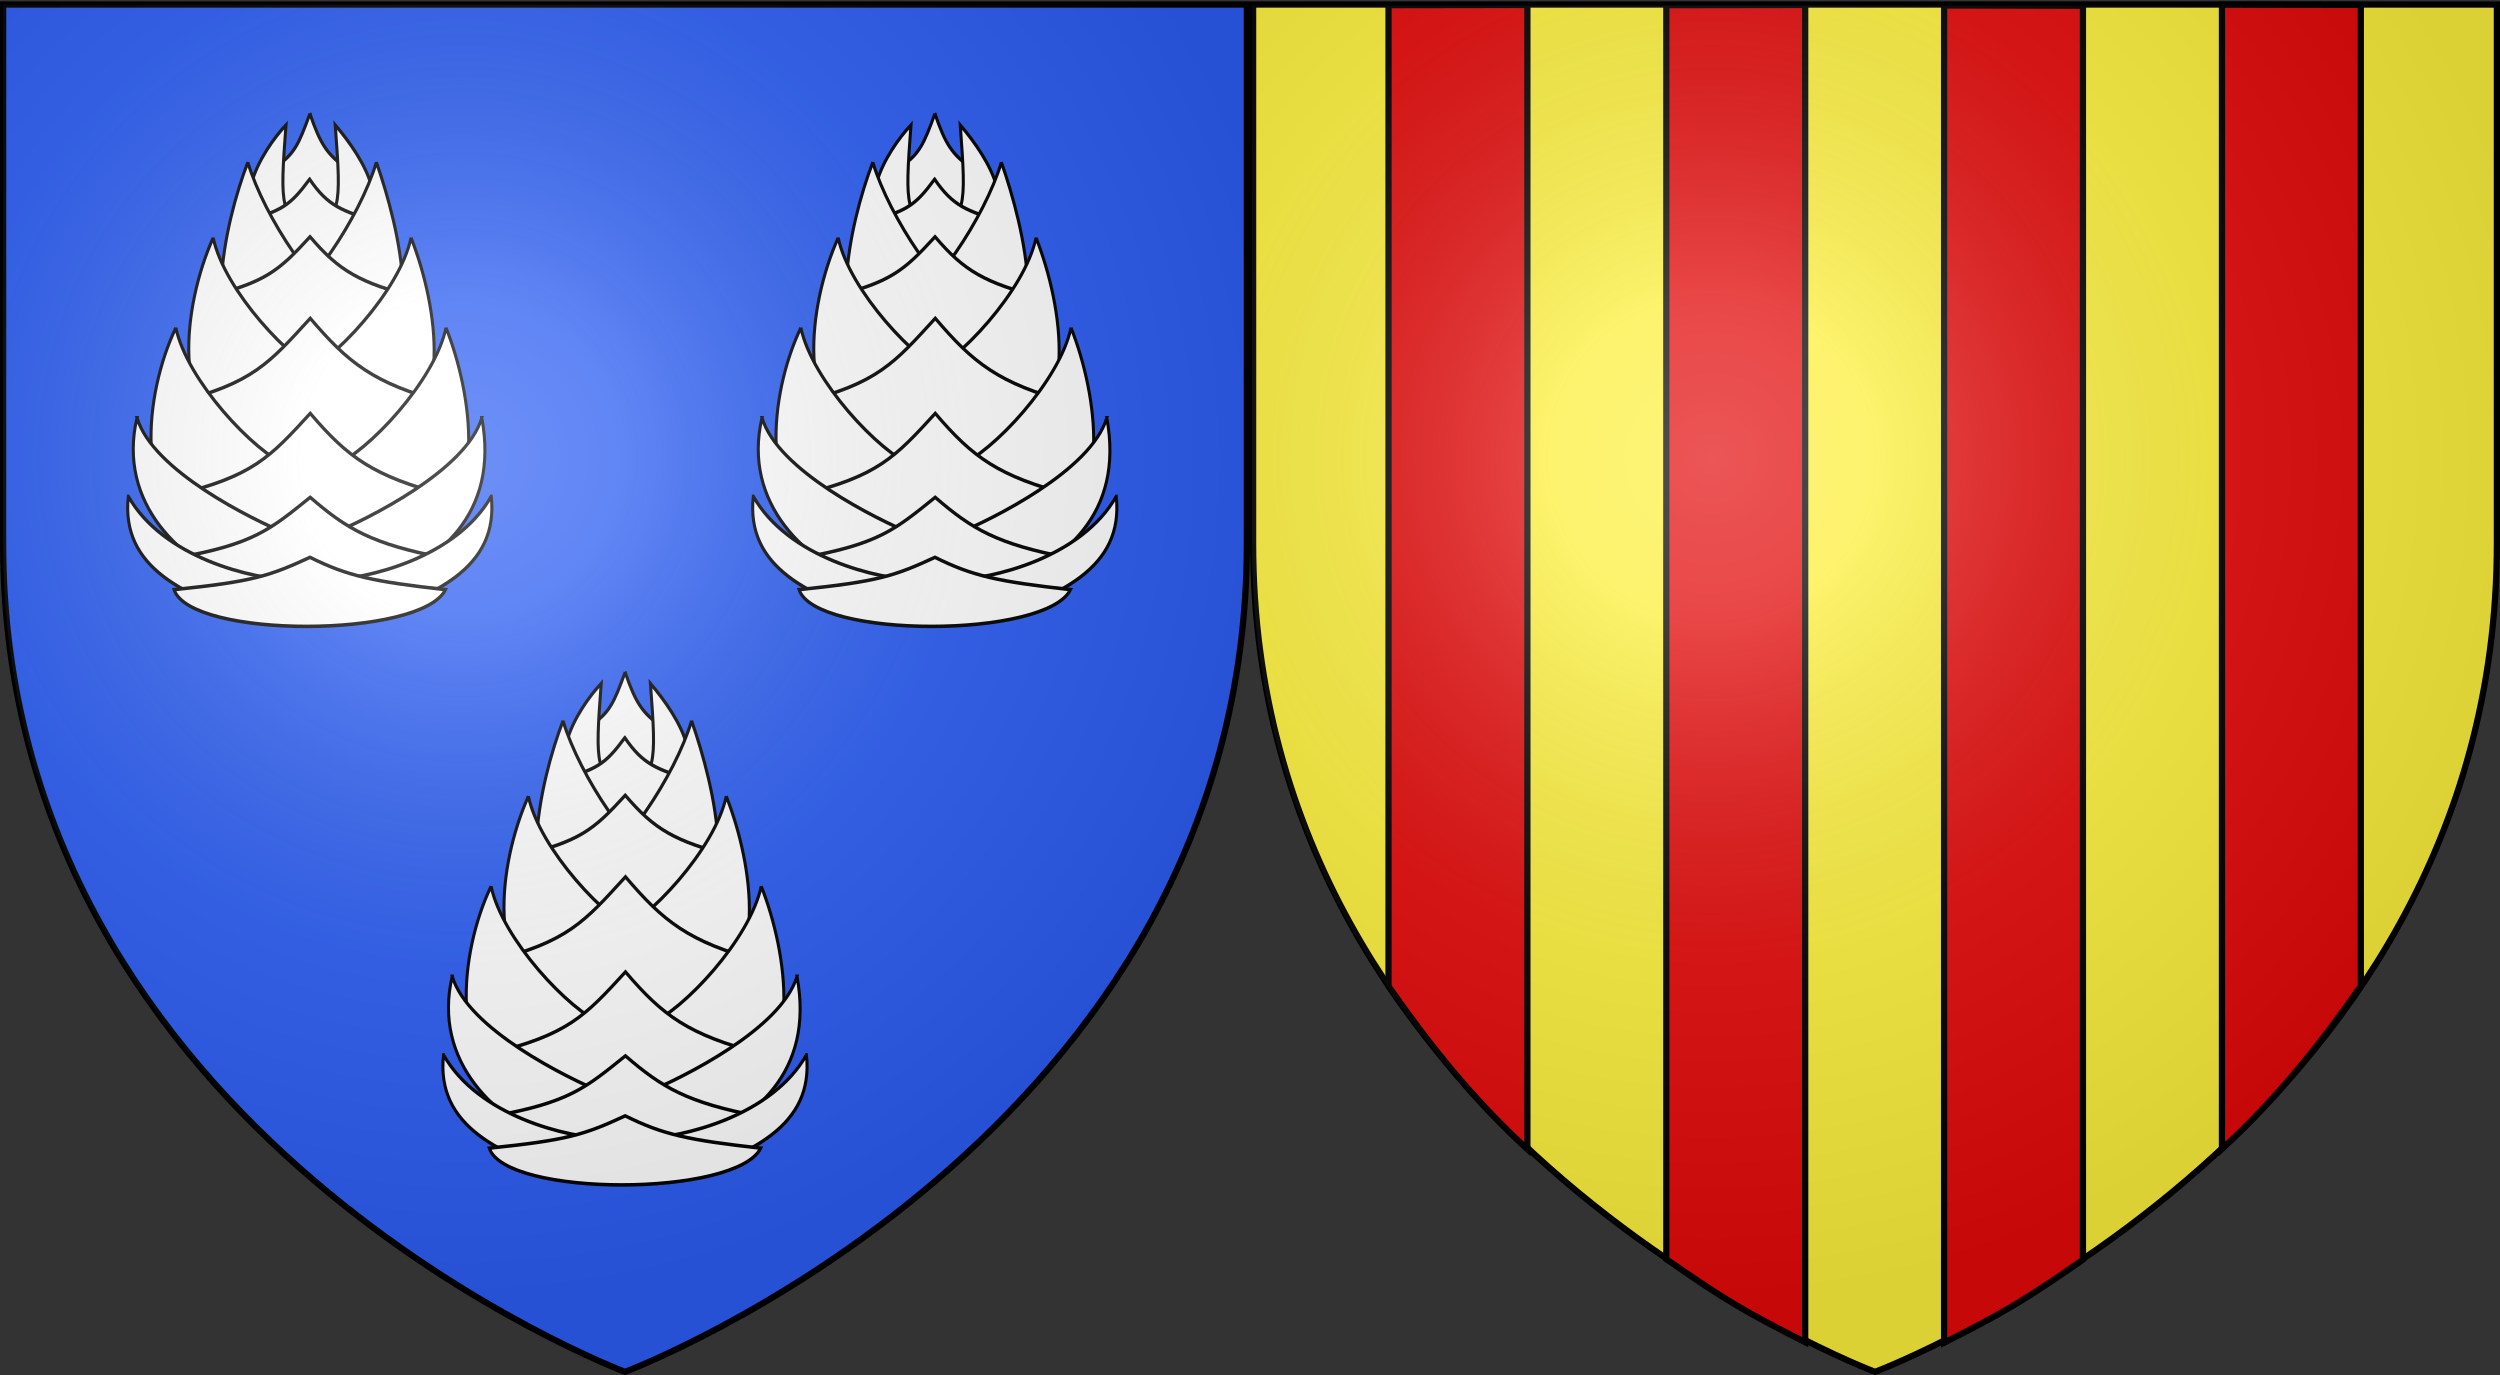
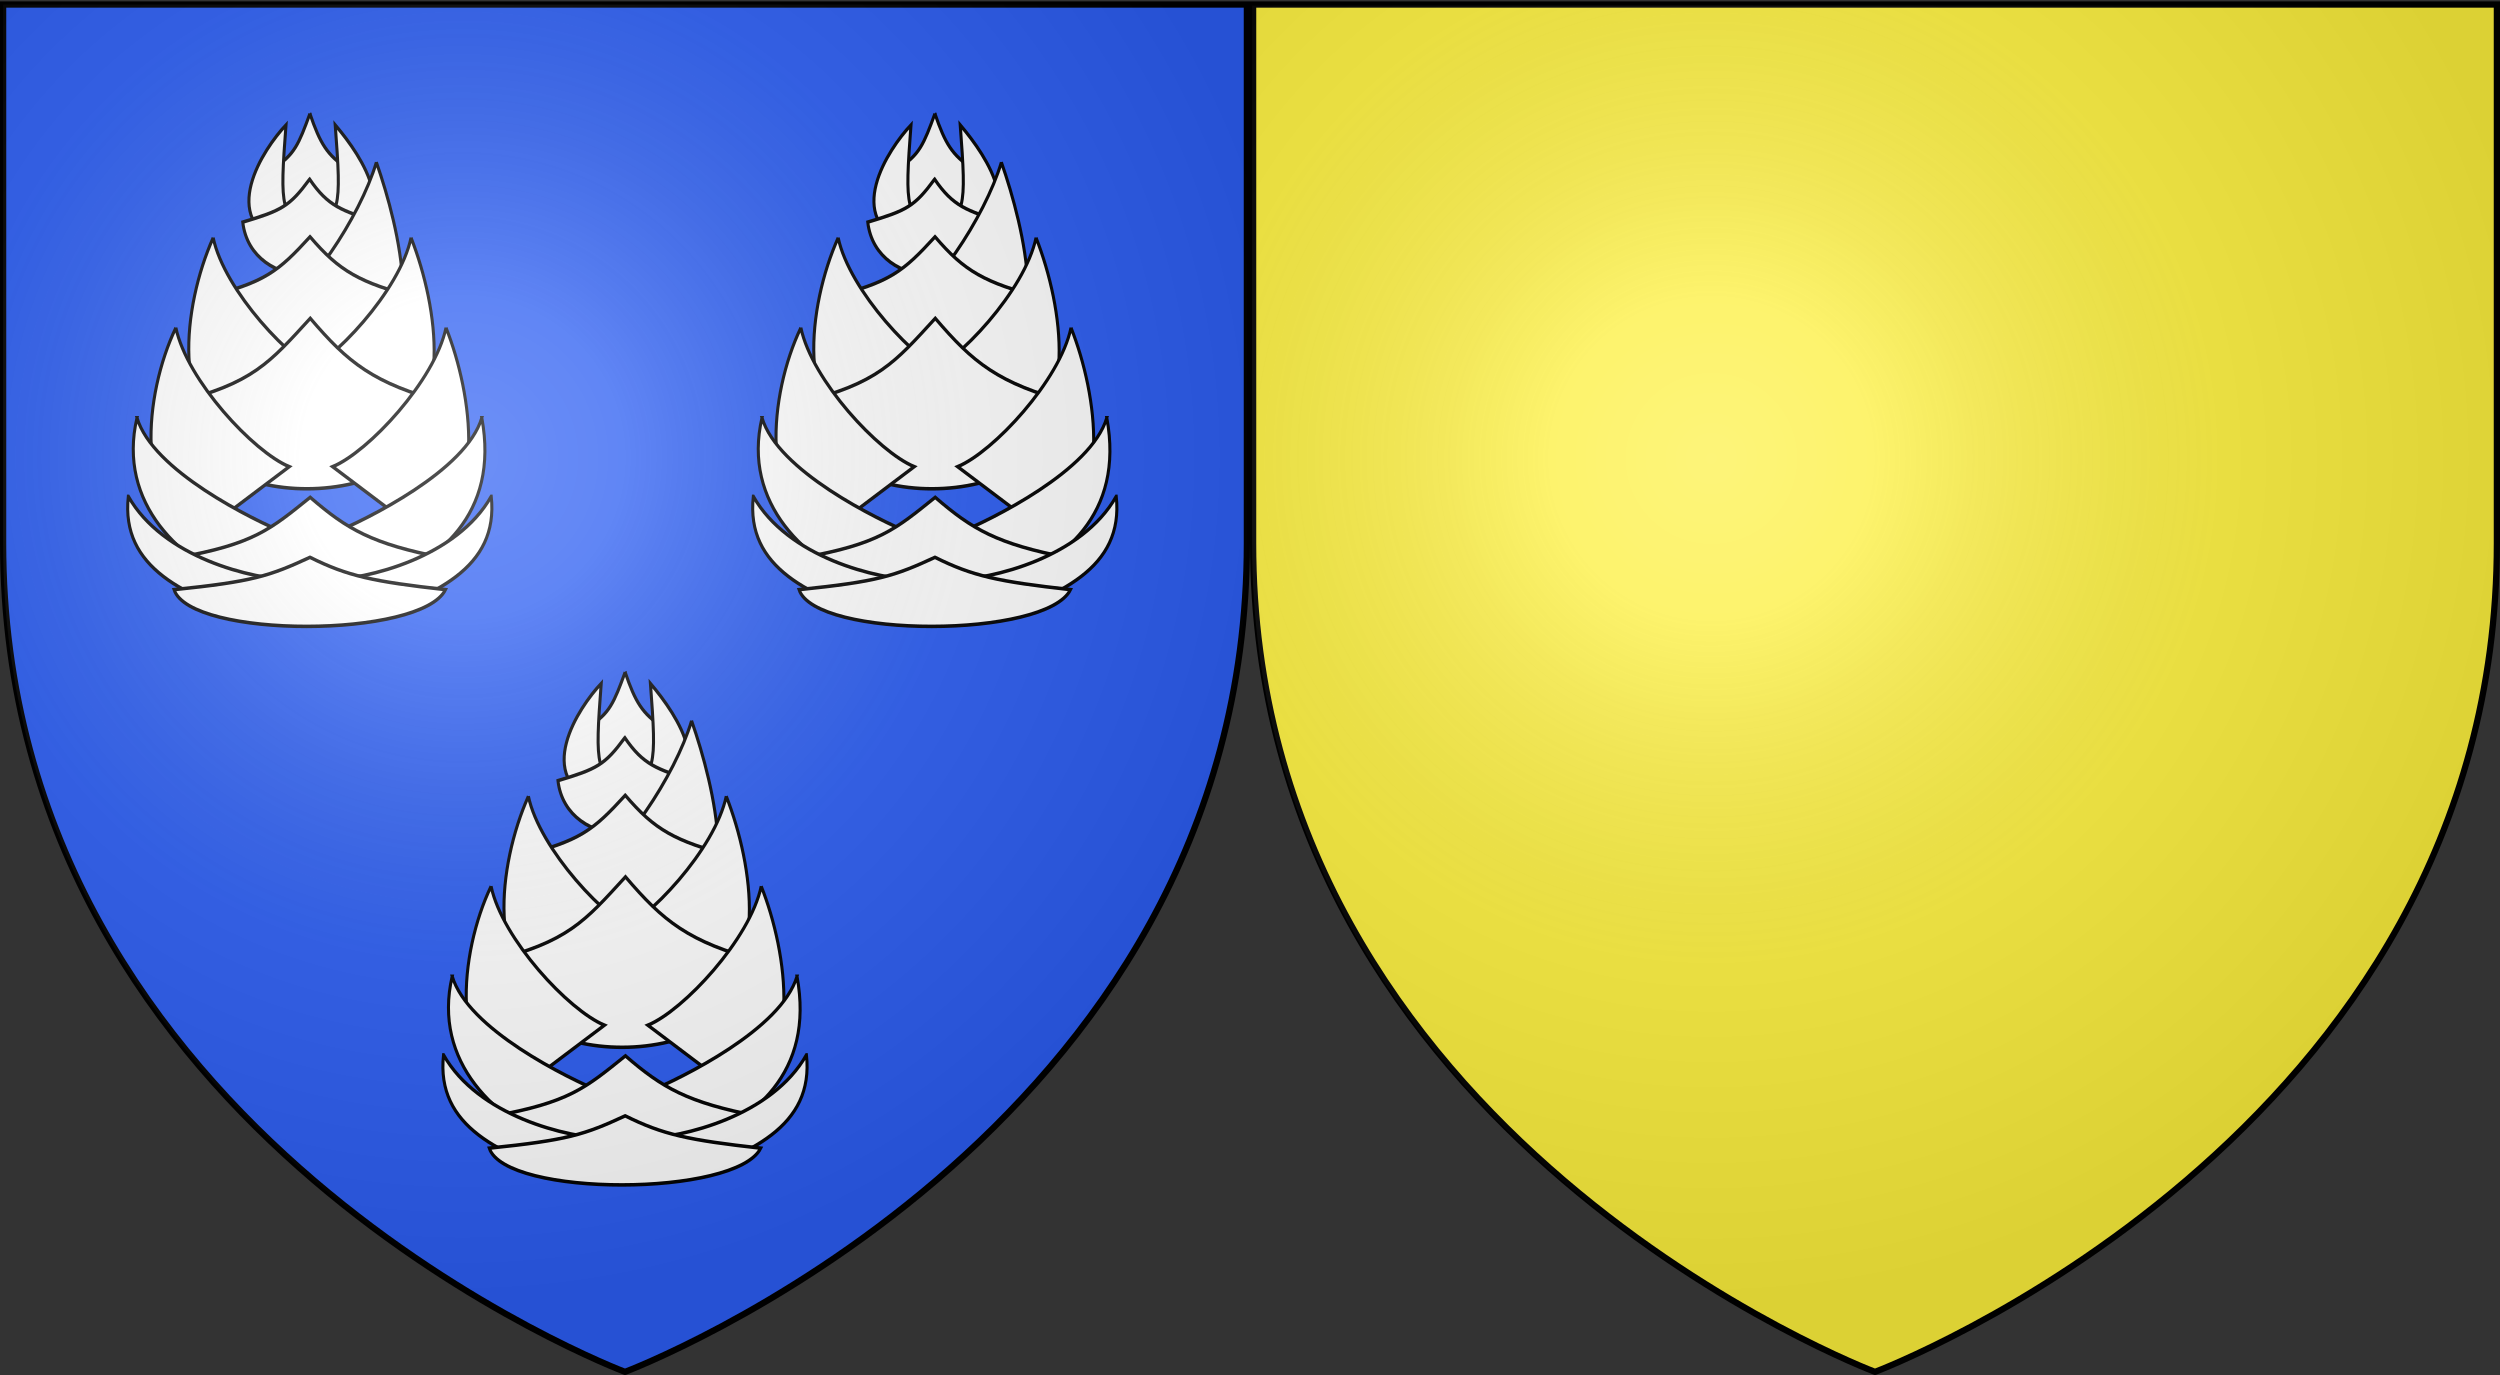
<svg xmlns="http://www.w3.org/2000/svg" xmlns:xlink="http://www.w3.org/1999/xlink" width="1200" height="660" version="1.0">
  <rect width="100%" height="100%" fill="#333333" stroke="none" />
  <defs>
    <radialGradient id="b" cx="221.44" cy="226.33" r="300" gradientTransform="matrix(1.353 0 0 1.349 -77.629 -85.747)" gradientUnits="userSpaceOnUse">
      <stop stop-color="#fff" stop-opacity=".314" offset="0" />
      <stop stop-color="#fff" stop-opacity=".251" offset=".19" />
      <stop stop-color="#6b6b6b" stop-opacity=".125" offset=".6" />
      <stop stop-opacity=".125" offset="1" />
    </radialGradient>
    <radialGradient id="c" cx="221.44" cy="226.33" r="300" gradientTransform="matrix(1.353 0 0 1.349 521.87 -85.247)" gradientUnits="userSpaceOnUse">
      <stop stop-color="#fff" stop-opacity=".314" offset="0" />
      <stop stop-color="#fff" stop-opacity=".251" offset=".19" />
      <stop stop-color="#6b6b6b" stop-opacity=".125" offset=".6" />
      <stop stop-opacity=".125" offset="1" />
    </radialGradient>
  </defs>
  <path d="M300 658.5s298.5-112.32 298.5-397.77V2.18H1.5v258.55C1.5 546.18 300 658.5 300 658.5z" fill="#2b5df2" fill-rule="evenodd" stroke="#000" stroke-width="3" />
  <path d="M0 0h600v660H0z" fill="none" />
  <g id="a" fill="#fff" fill-rule="evenodd" stroke="#000" stroke-width=".886">
    <path transform="scale(-1.661 -1.924) rotate(-45 -743.51 -405.43)" d="M-513.61 160.67c7.554-3.039 10.487-4.185 17.102-2.098 12.92-14.742.018-27.458-15.063-15.063 1.74 6.284 1.155 9.789-2.039 17.162z" />
    <path transform="scale(-1.661 -1.924) rotate(-45 -743.51 -405.43)" d="M-516.79 153.51c.114-11.429 2.648-31.134 20.691-21.64l4.325 8.75c-9.892-4.691-11.452-3.236-25.016 12.89z" />
    <path transform="scale(-1.661 -1.924) rotate(-45 -743.51 -405.43)" d="M-506.73 163.57c8.677.421 30.962-2.476 21.64-20.691l-8.75-4.325c4.691 9.892 3.236 11.452-12.89 25.016z" />
    <path transform="scale(-1.661 -1.924) rotate(-45 -743.51 -405.43)" d="M-501.98 149.17c8.954-.708 11.216.214 21.225 6.094 10.951-14.278-12.522-37.583-27.506-27.506 5.255 9.399 7.283 12.777 6.28 21.412z" />
-     <path transform="scale(-1.661 -1.924) rotate(-45 -743.51 -405.43)" d="M-492.34 164.78c15.427-5.892 44.018-22.641 34.525-40.684l-29.631-7.435c4.69 9.892 1.459 34.999-4.894 48.119z" />
    <path transform="scale(-1.661 -1.924) rotate(-45 -743.51 -405.43)" d="M-518.61 138.51c7.001-16.536 22.641-44.018 40.684-34.525l7.435 29.631c-9.892-4.69-34.999-1.459-48.119 4.894z" />
    <path transform="scale(-1.661 -1.924) rotate(-45 -743.51 -405.43)" d="M-491.92 138.93c12.625.387 17.255 1.073 32.408 10.994 13.353-18.604-23.662-55.405-43.405-43.405 8.937 14.186 11.079 20.285 10.997 32.41z" />
    <path transform="scale(-1.661 -1.924) rotate(-45 -743.51 -405.43)" d="M-512.39 118.12c6.78-18.088 23.358-40.558 41.401-31.065l6.273 29.726c-9.892-4.69-36.11-5.68-47.675 1.34z" />
    <path transform="scale(-1.661 -1.924) rotate(-45 -743.51 -405.43)" d="M-471.95 158.55c18.531-5.892 40.558-23.358 31.065-41.401l-29.726-6.273c4.69 9.892 5.68 36.11-1.34 47.674z" />
    <path transform="scale(-1.661 -1.924) rotate(-45 -743.51 -405.43)" d="M-477.58 124.5c16.082.493 23.241.188 42.543 12.826 17.01-23.699-30.142-70.578-55.291-55.291 11.385 18.071 12.852 27.019 12.748 42.465z" />
    <path transform="scale(-1.661 -1.924) rotate(-45 -743.51 -405.43)" d="M-448.45 150.3c18.31-5.227 40.558-23.358 31.065-41.401l-29.726-6.273c4.69 9.892 5.68 36.11-1.34 47.674zm-55.2-55.206c6.336-17.201 23.358-40.558 41.401-31.065l6.273 29.726c-9.892-4.69-36.11-5.68-47.674 1.34z" />
-     <path transform="scale(-1.661 -1.924) rotate(-45 -743.51 -405.43)" d="M-460.81 107.73c16.082.493 22.797.631 42.1 13.27 17.01-23.699-30.142-70.578-55.291-55.291 11.385 18.071 13.296 26.576 13.191 42.021z" />
    <path transform="scale(-1.661 -1.924) rotate(-45 -743.51 -405.43)" d="M-424.63 142.36c19.197-10.993 16.789-34.688 7.296-52.73l-17.508 1.502c4.69 9.892 16.342 38.776 10.212 51.229zm-70.45-70.459c13.432-20.749 34.688-16.789 52.73-7.296l-1.502 17.508c-9.892-4.69-38.776-16.342-51.229-10.212z" />
    <path transform="scale(-1.661 -1.924) rotate(-45 -743.51 -405.43)" d="M-445.99 92.935c13.773 2.486 19.717 3.24 37.796 16.495 11.455-18.017-34.765-64.04-54.239-54.239 12.027 16.868 14.548 24.591 16.443 37.744z" />
    <path transform="scale(-1.661 -1.924) rotate(-45 -743.51 -405.43)" d="M-408.99 130.27c14.331-11.13 5.94-29.306-5.075-48.92l-14.275-.07c8.94 9.257 23.062 31.328 19.35 48.99zm-74.16-74.158c11.13-14.331 29.306-5.94 48.92 5.075l.07 14.275c-9.257-8.94-31.327-23.062-48.99-19.35z" />
    <path transform="scale(-1.661 -1.924) rotate(-45 -743.51 -405.43)" d="M-435.36 82.397c11.637 4.992 16.037 7.473 33.48 22.076 5.32-12.03-41.909-59.142-55.473-55.473 13.351 16.201 17.611 22.387 21.993 33.397z" />
  </g>
  <use transform="translate(-151.3 -268.09)" xlink:href="#a" />
  <use transform="translate(148.7 -268.09)" xlink:href="#a" />
  <g fill-rule="evenodd">
    <path d="M300 658.5s298.5-112.32 298.5-397.77V2.18H1.5v258.55C1.5 546.18 300 658.5 300 658.5z" fill="url(#b)" />
    <path d="M900 658.5s298.5-112.32 298.5-397.77V2.18h-597v258.55C601.5 546.18 900 658.5 900 658.5z" fill="#fcef3c" stroke="#000" stroke-width="3" />
-     <path d="m666.49 2.464 66.66-.11v549.27c-25.936-23.768-47.302-50.393-66.66-78.273zm133.34.016 66.66-.11v641.89c-29.186-14.793-39.101-20.66-66.66-39.874zm199.99.249-66.66-.11v641.89c29.186-14.794 39.101-20.66 66.66-39.875zm133.38-.375-66.66-.11v549.27c25.936-23.767 47.302-50.392 66.66-78.272z" fill="#e20909" stroke="#000" stroke-width="3" />
    <path d="M899.5 659S1198 546.68 1198 261.23V2.68H601v258.55C601 546.68 899.5 659 899.5 659z" fill="url(#c)" />
  </g>
</svg>